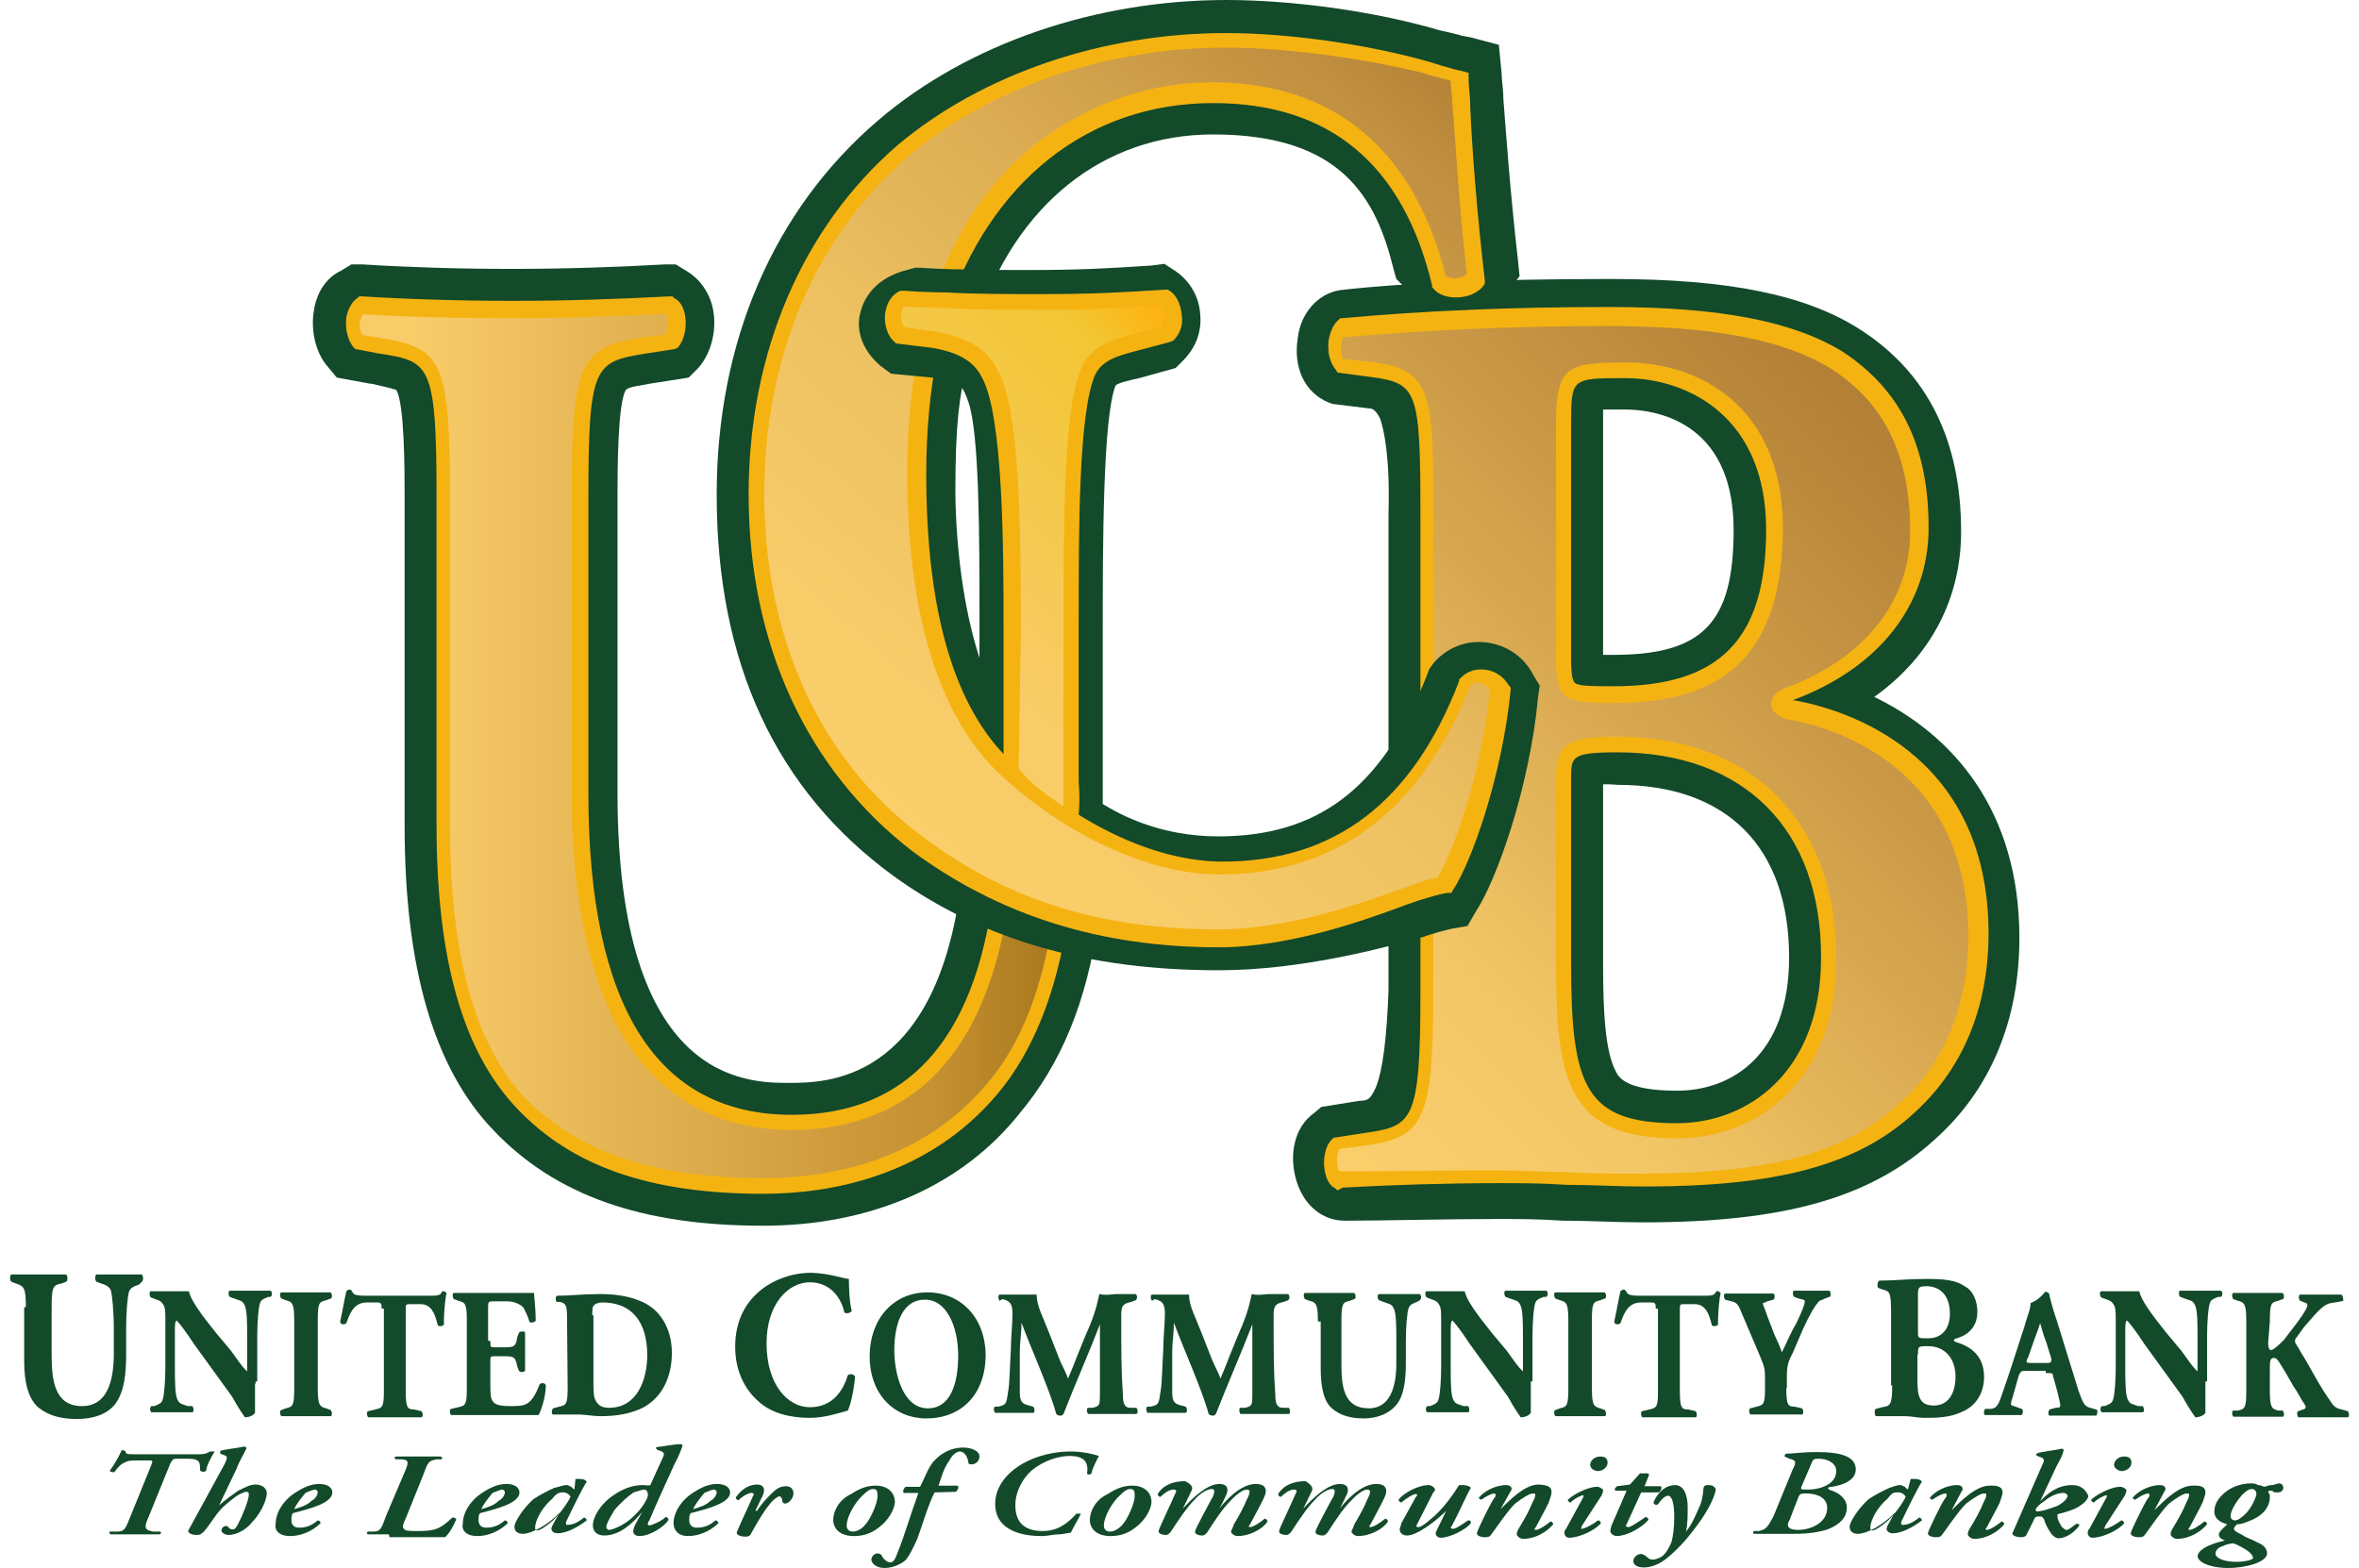
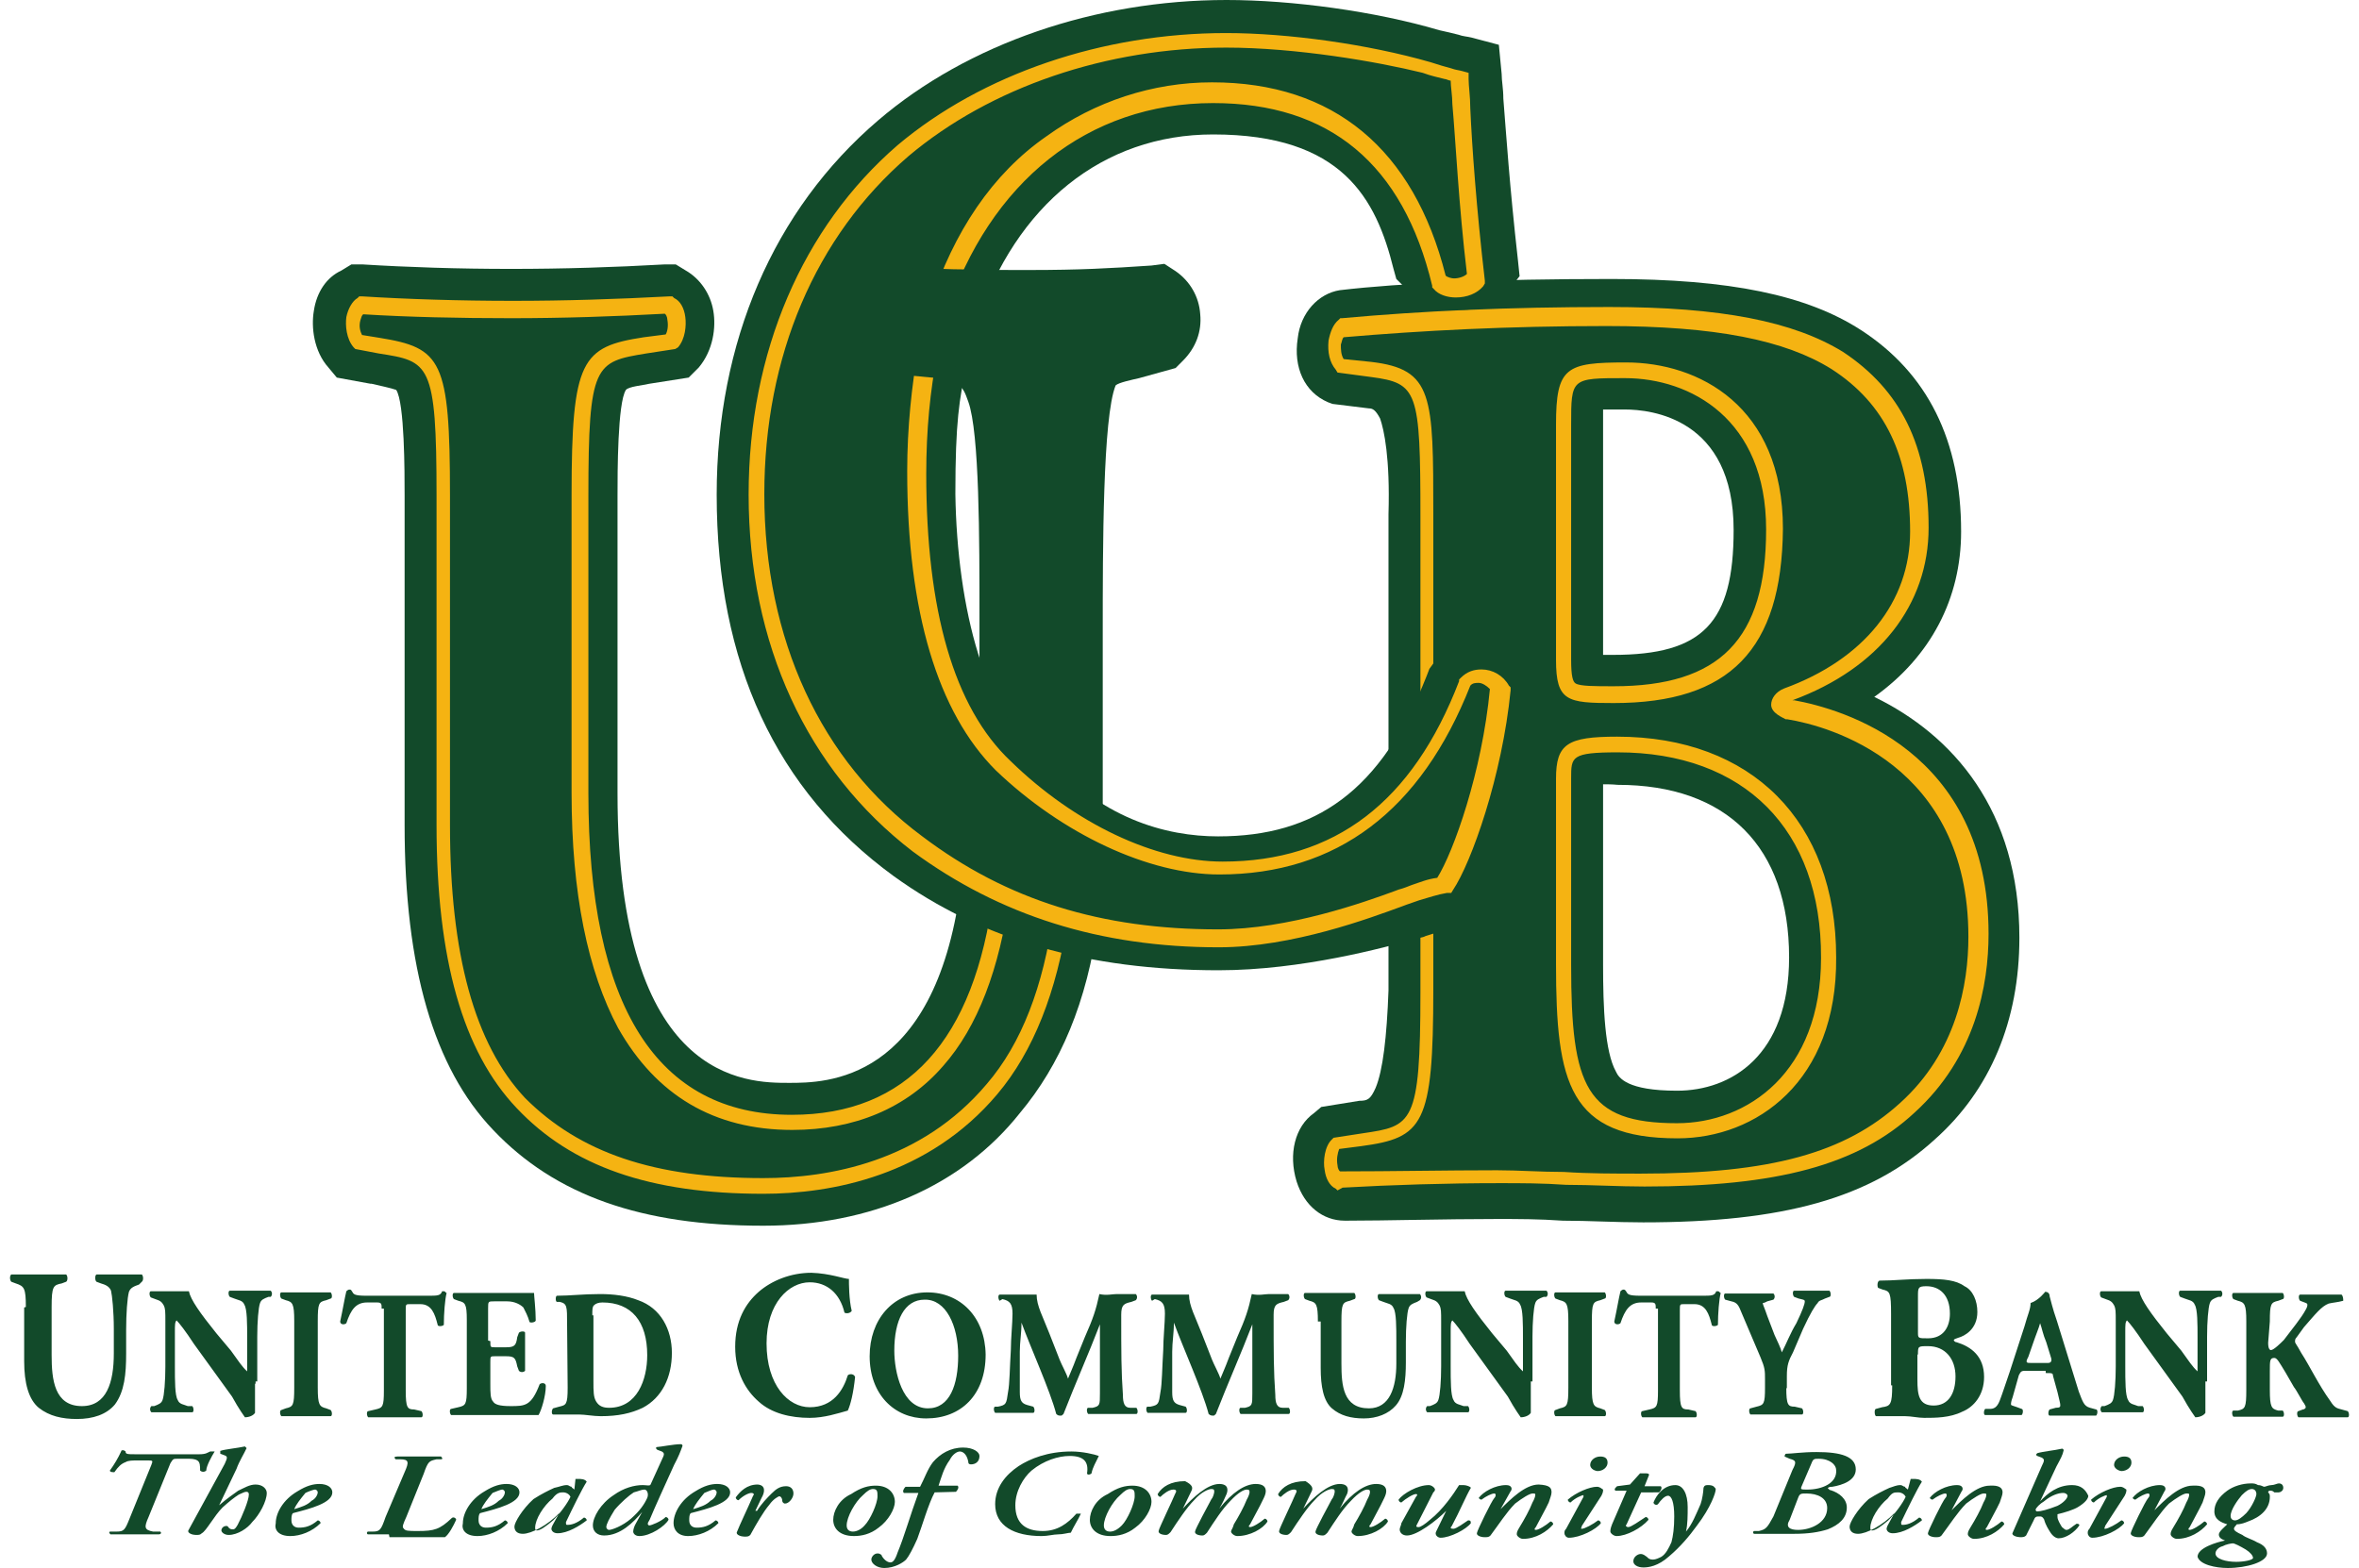
<svg xmlns="http://www.w3.org/2000/svg" height="1662" viewBox="19.8 15.4 417.6 279.9" width="2500">
  <linearGradient id="a" gradientTransform="matrix(1 0 0 -1 0 312)" gradientUnits="userSpaceOnUse" x1="81.225" x2="207.213" y1="163.746" y2="163.746">
    <stop offset=".081" stop-color="#f9cc6a" />
    <stop offset=".829" stop-color="#c49031" />
    <stop offset="1" stop-color="#a7771d" />
  </linearGradient>
  <linearGradient id="b" gradientTransform="matrix(1 0 0 -1 0 312)" gradientUnits="userSpaceOnUse" x1="241.025" x2="359.418" y1="101.161" y2="219.555">
    <stop offset="0" stop-color="#fbcf6c" />
    <stop offset=".25" stop-color="#f3c766" />
    <stop offset=".74" stop-color="#c89644" />
    <stop offset="1" stop-color="#b17e35" />
  </linearGradient>
  <linearGradient id="c" gradientTransform="matrix(1 0 0 -1 0 312)" gradientUnits="userSpaceOnUse" x1="161.274" x2="291.623" y1="128.303" y2="278.13">
    <stop offset="0" stop-color="#fcd06c" />
    <stop offset=".02" stop-color="#fcd06c" />
    <stop offset=".236" stop-color="#f8cc69" />
    <stop offset=".453" stop-color="#edc061" />
    <stop offset=".671" stop-color="#dbac53" />
    <stop offset=".888" stop-color="#c19040" />
    <stop offset="1" stop-color="#b17e34" />
  </linearGradient>
  <linearGradient id="d" gradientTransform="matrix(1 0 0 -1 0 312)" gradientUnits="userSpaceOnUse" x1="169.472" x2="232.813" y1="172.807" y2="236.148">
    <stop offset=".241" stop-color="#f8cc66" />
    <stop offset=".84" stop-color="#f2c633" />
    <stop offset=".978" stop-color="#ffb310" />
  </linearGradient>
  <path d="m154.3 234.2c-21.7 0-37.1-5.4-48.2-17.1-10.6-11.1-15.8-29-15.8-54.4v-58.8c0-4.2 0-16.6-1.5-18.9-.8-.3-3.1-.8-4.4-1.1h-.2l-6-1.1-1.5-1.8c-2.6-2.9-3.1-7.2-2.6-10.1.5-3.4 2.3-6 4.9-7.2l1.8-1.1h2c8 .5 17.1.8 26.5.8s18.6-.3 27.4-.8h2l1.8 1.1c2.6 1.5 4.4 4.2 4.9 7.2.5 2.9 0 7-2.6 10.1l-1.8 1.8-7 1.1c-1.3.3-3.7.5-4.2 1.1-1.5 2.3-1.5 14.8-1.5 18.9v53.1c0 51.7 23.1 51.7 30.6 51.7 6.5 0 25.9 0 30.6-34.7l14 1.8c0 .8-.3 1.5-.3 2.3l10.9 1.5c-2 14.8-6.8 25.9-14 34.5-10.3 13-26.6 20.1-45.8 20.1z" fill="#124a2a" />
-   <path d="m197.1 175.1c-3.4 25.1-15.1 40.9-37.6 40.9-29 0-37.8-26.9-37.8-58.8v-53.4c0-24.6 1.8-25.1 11.7-26.9l4.6-.8c1.5-1.5 1.3-5.4-.5-6.5-9.1.5-18.6.8-28 .8-9.1 0-18.6-.3-26.9-.8-1.5 1.1-1.8 4.9-.5 6.5l3.7.8c9.8 1.5 11.7 2.3 11.7 26.9v58.8c0 23.3 4.4 39.6 13.7 49.4 9.6 10.1 23.3 14.8 43 14.8 14.5 0 30-4.4 40.9-17.4 6.8-8.3 10.6-18.9 12.2-31.1" fill="url(#a)" />
  <path d="m154.3 228.5c-20.2 0-34.2-4.9-44-15.3-9.6-10.1-14.3-26.6-14.3-50.5v-58.8c0-23.8-1.3-24-10.3-25.4l-4.2-.8-.3-.3c-1.3-1.5-1.5-3.9-1.3-5.4.3-1.5 1.1-2.9 2-3.4l.3-.3h.5c8 .5 17.4.8 26.9.8 9.4 0 18.6-.3 28-.8h.5l.3.3c1.1.5 1.8 1.8 2 3.4.2 1.5 0 3.9-1.3 5.4l-.5.3-5.2.8c-9.1 1.5-10.3 1.8-10.3 25.4v53.1c0 38 12.2 57.4 36.3 57.4 20.5 0 32.6-13.2 36-39.6l2.9.3c-1.8 13.2-5.7 23.6-11.9 30.6-6.5 7.5-15.8 11.4-26.9 11.4-14 0-24.3-6.2-31.1-18.2-5.4-10.1-8.3-24-8.3-42v-53.1c0-24.3 1.8-26.5 12.9-28.2l3.9-.5c.3-.5.5-1.5.3-2.6 0-.5-.3-1.1-.5-1.1-9.1.5-18.2.8-27.4.8s-18.4-.2-26.4-.7c-.3.3-.3.5-.5 1.1-.3 1.1 0 2 .3 2.6l3.1.5c11.1 1.8 12.6 3.9 12.6 28.2v58.8c0 23.1 4.4 39.1 13.4 48.7 9.8 9.8 23.1 14.3 42.5 14.3 11.7 0 28.2-2.9 39.9-16.8 6.2-7.2 10.1-17.4 11.9-30.3l2.6.5c-2 13.4-6.2 24-12.6 31.6-12.3 14.6-29.6 17.8-41.8 17.8z" fill="#f5b312" />
  <path d="m304.2 132.3h1.8c16 0 21.5-5.7 21.5-22.3 0-20-14.8-21.5-19.4-21.5h-3.9v2.6zm0 23.1v32.2c0 7.7.3 15.5 2.3 19.1.5 1.1 2 3.4 10.9 3.4 9.6 0 20-6.2 20-23.8 0-19.7-11.1-30.8-30.6-30.8-1-.1-2-.1-2.6-.1zm7.1 78.2c-4.9 0-9.6-.3-14.3-.3-4.2-.3-8-.3-11.7-.3-9.6 0-19.7.3-26.9.3h-.3c-3.9 0-7.2-2.6-8.6-7-1.5-4.9-.3-9.8 3.1-12.2l1.3-1.1 6.8-1.1c1.5 0 2-.3 2.9-2.3 1.3-3.1 2-9.1 2.3-17.4v-85c.3-10.1-.8-15.1-1.5-17.1-.8-1.5-1.3-1.8-2-1.8l-6.5-.8-.8-.3c-4.2-1.8-6.2-6.2-5.4-11.4.5-4.6 3.7-8 7.5-8.6 11.1-1.3 27.4-2 48.5-2 21.2 0 34.9 2.9 44.5 9.1 11.9 7.7 17.9 19.7 17.9 36 0 11.9-5.4 22.3-15.5 29.5 14 6.8 25.9 20.2 25.9 43 0 14.8-5.2 27.2-15.1 36-11.5 10.5-27 14.8-52.1 14.8z" fill="#124a2a" />
-   <path d="m297.3 133.1c0 6 .5 6.2 9.1 6.2 19.7 0 28.5-8.6 28.5-29.5 0-20.5-13.4-28.5-26.5-28.5-10.3 0-11.1.5-11.1 9.8zm0 54.4c0 21 2 29.5 20.2 29.5 14.5 0 27.2-10.3 27.2-31.1 0-23.8-14.5-38-37.8-38-9.1 0-9.6 1.3-9.6 6zm-24.3-79.7c0-22.3-.3-25.1-10.1-26.2l-5.4-.8c-1.5-1.5-1.5-5.4.3-6.5 9.4-1.1 24.6-2 47.4-2 17.6 0 31.6 1.8 40.9 7.7 9.6 6.2 14.5 15.5 14.5 30 0 13.7-9.1 24-23.6 29.5-.8.3-1.3 1.1-1.3 1.3s.5 1.1 1.5 1.3c15.8 2.9 33.7 14.3 33.7 40.4 0 10.6-3.1 22.3-12.6 30.8-9.8 9.1-23.6 12.9-47.4 12.9-9.1 0-17.9-.8-25.9-.8-9.1 0-18.9.3-28.2.8-1.5-1.1-1.8-5.2-.5-6.8l4.6-.8c9.8-1.3 11.7-2 11.7-26.6v-84.4z" fill="url(#b)" />
  <path d="m308.1 82.9c-9.6 0-9.6 0-9.6 8.3v42c0 2.9.3 3.9.8 4.2.8.5 3.4.5 6.8.5 18.9 0 27.2-8.3 27.2-28s-13.5-27-25.2-27zm-2 58c-8.3 0-10.3-.3-10.3-7.7v-42c0-10.3 1.8-11.1 12.5-11.1 12.9 0 28 7.7 28 29.7-.2 21.6-9.5 31.1-30.2 31.1zm.7 8.8c-8.3 0-8.3.8-8.3 4.6v33.4c0 21.7 2.6 28.2 18.9 28.2 12.6 0 25.7-9.1 25.7-29.5.1-23-13.8-36.7-36.3-36.7zm10.7 68.9c-19.4 0-21.7-9.8-21.7-31.1v-33.1c0-6.2 2-7.5 10.9-7.5 24 0 39.1 15.1 39.1 39.4.2 22.2-14.3 32.3-28.3 32.3zm-32.2 5.7c3.9 0 7.7.3 11.9.3 4.4.3 9.1.3 13.7.3 23.3 0 36.5-3.7 46.3-12.6 10.1-9.1 12.2-21.2 12.2-29.7 0-30.8-24.9-37.6-32.3-38.8h-.3c-.5-.3-2.6-1.1-2.6-2.6 0-1.1.8-2.3 2.3-2.9 14.3-5.2 22.5-15.5 22.5-28 0-13.4-4.4-22.8-14-29-8.3-5.2-20.8-7.7-40.2-7.7-17.6 0-32.9.8-46.9 2-.3.3-.3.8-.5 1.3 0 .8 0 1.8.5 2.6l4.9.5c11.1 1.3 11.1 6 11.1 27.4v84.6c0 24.3-1.8 26.5-12.9 28l-3.9.5c-.3.8-.5 1.8-.3 2.9 0 .5.3 1.1.5 1.1 9.2 0 18.8-.2 28-.2zm-28.5 3.6-.3-.3c-1.1-.5-1.8-1.8-2-3.4-.3-1.5 0-4.2 1.3-5.4l.3-.3 5.2-.8c8.8-1.3 10.3-1.5 10.3-25.1v-85c0-22.5-.5-23.8-8.8-24.9l-6-.8-.3-.5c-1.1-1.3-1.5-3.1-1.3-5.2.3-1.5.8-2.9 1.8-3.7l.3-.3h.3c14.3-1.3 29.7-2 47.7-2 20 0 32.9 2.6 41.7 8 10.3 6.8 15.3 16.8 15.3 31.4 0 13.7-8.8 25.1-24.3 30.8h.3c8.3 1.5 34.7 8.8 34.7 41.7 0 9.1-2.3 22-13.2 31.9-10.1 9.4-24.6 13.2-48.2 13.2-4.6 0-9.4-.3-14-.3-4.2-.3-8-.3-11.9-.3-9.4 0-19.1.3-28 .8z" fill="#f5b312" />
  <g fill="#124a2a">
    <path d="m22.7 248.7c0-3.4-.3-3.7-1.8-4.2l-.8-.3c-.3-.3-.3-1.1 0-1.3h9.8c.3.3.3 1.1 0 1.3l-.8.3c-1.5.3-1.8.5-1.8 4.2v8.6c0 4.4.5 9.1 5.4 9.1 4.4 0 5.7-4.2 5.7-9.4v-4.4c0-3.1-.3-6-.5-6.8-.3-.8-1.1-1.1-1.8-1.3l-.8-.3c-.3-.3-.3-1.1 0-1.3h8.1c.3.3.3 1.1 0 1.3l-.5.5c-.8.3-1.5.5-1.8 1.3-.3 1.1-.5 3.9-.5 6.8v4.2c0 3.7-.3 6.8-2 9.1-1.5 1.8-3.9 2.6-6.8 2.6-2.6 0-4.9-.5-6.8-2-1.8-1.5-2.6-4.4-2.6-8.3v-9.6zm40.9 13.7v5.2c-.3.5-1.1.8-1.8.8 0 0-1.1-1.5-2.3-3.7l-6.8-9.4c-1.5-2.3-2.6-3.7-3.1-4.2-.3.3-.3.8-.3 2v6.2c0 2.6 0 5.2.5 6 .3.8 1.1.8 1.8 1.1h.8c.3.3.3 1.1 0 1.1h-7.3c-.3-.3-.3-.8 0-1.1h.5c.8-.3 1.3-.5 1.5-1.1.3-.8.5-3.4.5-6v-8c0-1.8 0-2.3-.3-2.9-.3-.5-.5-.8-1.5-1.1l-.8-.3c-.3-.3-.3-1.1 0-1.1h6.8c.3 1.5 2 3.9 4.9 7.5l2.6 3.1c1.3 1.8 2 2.9 2.9 3.7v-5.9c0-2.6 0-5.2-.5-6-.3-.8-1.1-.8-1.8-1.1l-.8-.3c-.3-.3-.3-1.1 0-1.1h7.3c.3.3.3.8 0 1.1h-.4c-.8.3-1.3.5-1.5 1.1-.3.8-.5 3.4-.5 6v8h-.3v.4zm11.2.7c0 3.1.3 3.4 1.5 3.7l.8.3c.3.3.3 1.1 0 1.1h-8.8c-.3-.3-.3-1.1 0-1.1l.8-.3c1.3-.3 1.5-.5 1.5-3.7v-11.9c0-3.1-.3-3.4-1.5-3.7l-.8-.3c-.3-.3-.3-1.1 0-1.1h8.8c.3.3.3 1.1 0 1.1l-.8.3c-1.3.3-1.5.5-1.5 3.7zm11.4-14.1c0-.8 0-1.1-.8-1.1h-1.8c-2 0-2.9 1.3-3.7 3.7-.3.3-1.1.3-1.1-.3.5-2.3.8-4.2 1.1-5.4 0 0 .3-.3.5-.3.3 0 .3 0 .5.3.3.5.3.8 2.6.8h10.9c1.8 0 2.3 0 2.6-.8h.3c.3 0 .3.3.5.3-.3 1.1-.5 3.7-.5 5.7-.3.3-1.1.3-1.1 0-.5-2-1.1-3.7-3.1-3.7h-1.8c-.8 0-.8 0-.8 1.1v14.3c0 3.1.3 3.4 1.5 3.4l1.3.3c.3.3.3 1.1 0 1.1h-9.5c-.3-.3-.3-1.1 0-1.1l1.3-.3c1.3-.3 1.5-.5 1.5-3.4v-14.6zm19.4 5.8c0 1.1 0 1.1.8 1.1h2c1.5 0 1.8-.3 2-1.8l.3-.8c.3-.3 1.1-.3 1.1 0v6.8c-.3.3-.8.3-1.1 0l-.3-.8c-.3-1.5-.5-1.8-2-1.8h-2c-.8 0-.8 0-.8 1.1v3.9c0 1.5 0 2.6.5 3.1.3.5 1.1.8 3.1.8 2.6 0 3.7 0 5.2-3.9.3-.3 1.1-.3 1.1.3 0 1.8-.8 4.4-1.3 5.2h-15.6c-.3-.3-.3-1.1 0-1.1l1.3-.3c1.3-.3 1.5-.5 1.5-3.4v-12.2c0-2.9-.3-3.1-1.5-3.4l-.8-.3c-.3-.3-.3-1.1 0-1.1h14.3c0 .5.3 2.9.3 4.9 0 .3-.8.5-1.1.3-.3-1.1-.8-2-1.1-2.6-.5-.5-1.5-1.1-2.9-1.1h-2.3c-1.1 0-1.1 0-1.1 1.3v5.7zm13.8 8.3c0 3.1-.3 3.1-1.5 3.4l-1.1.3c-.3.3-.3 1.1 0 1.1h4.6c1.1 0 2.6.3 3.9.3 3.1 0 5.4-.5 7.5-1.5 3.4-1.8 5.2-5.4 5.2-9.8 0-4.2-2-8-6-9.4-2-.8-4.4-1.1-6.8-1.1-3.1 0-5.4.3-7.7.3-.3 0-.3 1.1 0 1.1h.5c1.3.3 1.3.8 1.3 3.9zm4.4-12.9c0-1.1 0-1.5.3-1.8s.8-.5 1.5-.5c5.2 0 8 3.4 8 9.4 0 4.4-1.8 9.4-6.8 9.4-1.1 0-1.8-.3-2.3-1.1s-.5-1.8-.5-3.7v-11.7zm45.8-6.5c0 .8 0 3.7.5 5.7-.3.5-1.1.5-1.3.3-.8-3.4-3.1-5.4-6.2-5.4-3.7 0-7.7 3.7-7.7 10.9 0 7.5 3.9 11.4 7.7 11.4 4.2 0 6-3.1 6.8-5.7.3-.3 1.1-.3 1.3.3-.3 2.9-.8 4.9-1.3 6-1.8.5-4.2 1.3-6.8 1.3-3.4 0-6.8-.8-9.1-2.9-2.3-2-4.2-5.2-4.2-9.8s1.8-7.7 4.2-9.8c2.3-2 5.7-3.4 9.4-3.4 3.3.1 5.9 1.1 6.7 1.1zm14 2.4c-6.2 0-10.3 4.9-10.3 11.4 0 6.8 4.4 11.1 10.1 11.1 6.2 0 10.6-4.2 10.6-11.4-.1-6.7-4.5-11.1-10.4-11.1zm5.5 11.3c0 5.2-1.5 9.4-5.4 9.4-4.6 0-6-6.5-6-10.3 0-5.4 1.8-9.1 5.4-9.1 3.8-.1 6 4.6 6 10zm7.4-9.8c-.3-.3-.3-1.1 0-1.1h6.6c0 2 1.1 3.9 2.3 7l1.8 4.6c.3.8 1.3 2.6 1.5 3.4.3-.8.8-1.8 1.5-3.7l1.5-3.7c1.5-3.4 2-4.9 2.6-7.7 1.3.3 2.3 0 3.1 0h3.4c.3.3.3.8 0 1.1l-.8.3c-1.3.3-1.8.5-1.8 2.3 0 6.8 0 10.1.3 14.3 0 1.5.3 2.3 1.3 2.3h1.1c.3.3.3 1.1 0 1.1h-8.6c-.3-.3-.3-1.1 0-1.1h.8c1.3-.3 1.3-.5 1.3-2.6v-8.6-3.7c-2 5.2-4.4 10.6-6.5 16-.3.3-.3.3-.5.3-.3 0-.5 0-.8-.3-1.1-4.2-4.6-11.9-6.2-16.3 0 2-.3 3.4-.3 5.2v7.2c0 1.5.3 2 1.3 2.3l1.1.3c.3.3.3 1.1 0 1.1h-6.8c-.3-.3-.3-1.1 0-1.1h.5c1.5-.3 1.5-.5 1.8-2.6.3-1.5.3-4.4.5-7.5 0-2 .3-4.9.3-6.5 0-1.8-.5-2.3-1.8-2.6zm27.2 0c-.3-.3-.3-1.1 0-1.1h6.6c0 2 1.1 3.9 2.3 7l1.8 4.6c.3.8 1.3 2.6 1.5 3.4.3-.8.8-1.8 1.5-3.7l1.5-3.7c1.5-3.4 2-4.9 2.6-7.7 1.3.3 2.3 0 3.1 0h3.4c.3.3.3.8 0 1.1l-.8.3c-1.3.3-1.8.5-1.8 2.3 0 6.8 0 10.1.3 14.3 0 1.5.3 2.3 1.3 2.3h1.1c.3.3.3 1.1 0 1.1h-8.6c-.3-.3-.3-1.1 0-1.1h.8c1.3-.3 1.3-.5 1.3-2.6v-8.6-3.7c-2 5.2-4.4 10.6-6.5 16-.3.3-.3.3-.5.3s-.5 0-.8-.3c-1.1-4.2-4.6-11.9-6.2-16.3 0 2-.3 3.4-.3 5.2v7.2c0 1.5.3 2 1.3 2.3l1.1.3c.3.3.3 1.1 0 1.1h-6.8c-.3-.3-.3-1.1 0-1.1h.5c1.5-.3 1.5-.5 1.8-2.6.3-1.5.3-4.4.5-7.5 0-2 .3-4.9.3-6.5 0-1.8-.5-2.3-1.8-2.6zm29.6 3.7c0-3.1-.3-3.4-1.5-3.7l-.8-.3c-.3-.3-.3-1.1 0-1.1h8.8c.3.3.3 1.1 0 1.1l-.8.3c-1.3.3-1.5.5-1.5 3.7v7.5c0 3.9.3 8 4.9 8 3.7 0 4.9-3.7 4.9-8v-3.9c0-2.6 0-5.2-.5-6-.3-.8-1.1-.8-1.8-1.1l-.8-.3c-.3-.3-.3-1.1 0-1.1h7.3c.3.3.3.8 0 1.1l-.5.3c-.8.3-1.3.5-1.5 1.1-.3.8-.5 3.4-.5 6v3.7c0 3.1-.3 6-1.8 7.7-1.3 1.5-3.4 2.3-5.7 2.3s-4.2-.5-5.7-1.8-2-3.9-2-7.2v-8.3zm38 11.1v5.2c-.3.5-1.1.8-1.8.8 0 0-1.1-1.5-2.3-3.7l-6.8-9.4c-1.5-2.3-2.6-3.7-3.1-4.2-.3.3-.3.8-.3 2v6.2c0 2.6 0 5.2.5 6 .3.8 1.1.8 1.8 1.1h.8c.3.3.3 1.1 0 1.1h-7.3c-.3-.3-.3-.8 0-1.1h.5c.8-.3 1.3-.5 1.5-1.1.3-.8.5-3.4.5-6v-8c0-1.8 0-2.3-.3-2.9-.3-.5-.5-.8-1.5-1.1l-.8-.3c-.3-.3-.3-1.1 0-1.1h6.8c.3 1.5 2 3.9 4.9 7.5l2.6 3.1c1.3 1.8 2 2.9 2.9 3.7v-5.9c0-2.6 0-5.2-.5-6-.3-.8-1.1-.8-1.8-1.1l-.8-.3c-.3-.3-.3-1.1 0-1.1h7.3c.3.3.3.8 0 1.1h-.5c-.8.3-1.3.5-1.5 1.1-.3.8-.5 3.4-.5 6v8h-.3zm10.9.7c0 3.1.3 3.4 1.5 3.7l.8.3c.3.3.3 1.1 0 1.1h-8.8c-.3-.3-.3-1.1 0-1.1l.8-.3c1.3-.3 1.5-.5 1.5-3.7v-11.9c0-3.1-.3-3.4-1.5-3.7l-.8-.3c-.3-.3-.3-1.1 0-1.1h8.8c.3.3.3 1.1 0 1.1l-.8.3c-1.3.3-1.5.5-1.5 3.7zm11.4-14.1c0-.8 0-1.1-.8-1.1h-1.8c-2 0-2.9 1.3-3.7 3.7-.3.3-1.1.3-1.1-.3.5-2.3.8-4.2 1.1-5.4 0 0 .3-.3.5-.3s.3 0 .5.3c.3.5.3.8 2.6.8h10.9c1.8 0 2.3 0 2.6-.8h.3c.3 0 .3.3.5.3-.3 1.1-.5 3.7-.5 5.7-.3.3-1.1.3-1.1 0-.5-2-1.1-3.7-3.1-3.7h-1.8c-.8 0-.8 0-.8 1.1v14.3c0 3.1.3 3.4 1.5 3.4l1.3.3c.3.3.3 1.1 0 1.1h-9.5c-.3-.3-.3-1.1 0-1.1l1.3-.3c1.3-.3 1.5-.5 1.5-3.4v-14.6zm23.3 14.1c0 3.1.3 3.4 1.5 3.4l1.3.3c.3.3.3 1.1 0 1.1h-9.2c-.3-.3-.3-1.1 0-1.1l1.1-.3c1.3-.3 1.5-.5 1.5-3.4v-1.5c0-1.5 0-2-.8-3.9l-3.4-8c-.5-1.3-.8-1.8-1.8-2l-1.1-.3c-.3-.3-.3-1.1 0-1.1h8.6c.3.3.3.8 0 1.1l-1.1.3c-.5.3-.8.3-.8.3 0 .3.3.8.8 2.3l1.3 3.4c.5 1.1 1.1 2.3 1.3 3.1.8-1.5 1.5-3.4 2.6-5.2 1.1-2.3 1.5-3.4 1.5-3.9 0-.3-.3-.3-1.1-.5l-.8-.3c-.3-.3-.3-1.1 0-1.1h6.3c.3.3.3 1.1 0 1.1l-.8.3c-.5.3-1.1.3-1.3.8-.5.5-1.3 1.8-2.6 4.6l-1.8 4.2c-.8 1.5-1.1 2.3-1.1 4.2v2.3zm23.5-5.9c0-1.5 0-1.5 1.8-1.5 3.1 0 4.9 2.3 4.9 5.4s-1.3 5.2-3.9 5.2-2.9-1.8-2.9-4.6v-4.5zm-4.6 5.5c0 3.4-.3 3.7-1.8 3.9l-1.1.3c-.3 0-.3 1.1 0 1.3h5.2c1.1 0 2.3.3 3.4.3 2 0 4.6 0 6.8-1.1 2-.8 3.9-2.9 3.9-6.2 0-3.7-2.3-5.4-4.9-6.2-.3 0-.5-.3-.5-.3 0-.3.3-.3.8-.5 1.1-.3 3.4-1.5 3.4-4.6 0-2-.8-3.9-2.3-4.6-1.5-1.1-3.7-1.3-6.8-1.3-3.4 0-5.7.3-8.3.3-.5 0-.5 1.1-.3 1.3l.8.3c1.3.3 1.5.5 1.5 4.4v12.7zm4.6-15.9c0-1.5 0-1.8 1.5-1.8 2.3 0 4.2 1.5 4.2 4.9 0 2.3-1.1 4.4-3.9 4.4-1.8 0-1.8 0-1.8-1.1zm22.8 13.7c1.1 0 1.3 0 1.3.5l.8 2.9c.3 1.3.5 2 .5 2.3s0 .5-.8.5l-1.1.3c-.3.3-.3 1.1 0 1.1h8.3c.3-.3.3-1.1 0-1.1l-1.1-.3c-1.1-.3-1.3-1.1-2-2.9l-3.9-12.6c-.8-2.3-1.1-3.7-1.3-4.4 0-.5-.3-.8-.8-.8 0 0-1.1 1.5-2.6 2 0 1.1-.5 2-1.1 4.2l-2.6 8c-.8 2.3-1.3 3.9-1.8 5.2s-1.1 1.5-1.8 1.5h-.8c-.3.3-.3 1.1 0 1.1h6.5c.3-.3.3-1.1 0-1.1l-.8-.3c-.8-.3-1.1-.3-1.1-.5s0-.5.3-1.3l1.1-3.9c.3-.5.3-.8 1.1-.8h3.7zm-2.6-1.8c-.8 0-1.1 0-.5-1.1l.8-2.3c.5-1.5 1.1-2.9 1.3-3.7.3.8.5 2 1.1 3.4l.8 2.6c.3.8 0 1.1-.5 1.1zm31.1 3.7v5.2c-.3.5-1.1.8-1.8.8 0 0-1.1-1.5-2.3-3.7l-6.8-9.4c-1.5-2.3-2.6-3.7-3.1-4.2-.3.3-.3.8-.3 2v6.2c0 2.6 0 5.2.5 6 .3.8 1.1.8 1.8 1.1h.8c.3.3.3 1.1 0 1.1h-7.3c-.3-.3-.3-.8 0-1.1h.5c.8-.3 1.3-.5 1.5-1.1.3-.8.5-3.4.5-6v-8c0-1.8 0-2.3-.3-2.9-.3-.5-.5-.8-1.5-1.1l-.8-.3c-.3-.3-.3-1.1 0-1.1h6.8c.3 1.5 2 3.9 4.9 7.5l2.6 3.1c1.3 1.8 2 2.9 2.9 3.7v-5.9c0-2.6 0-5.2-.5-6-.3-.8-1.1-.8-1.8-1.1l-.8-.3c-.3-.3-.3-1.1 0-1.1h7.3c.3.3.3.8 0 1.1h-.5c-.8.3-1.3.5-1.5 1.1-.3.8-.5 3.4-.5 6v8h-.3zm11.2-7.3c0 1.1.3 1.3.5 1.3.5 0 1.8-1.3 2.3-1.8 1.5-2 3.1-3.9 3.9-5.4.3-.5.3-.8.3-.8 0-.3 0-.3-.5-.5l-.8-.3c-.3-.3-.3-1.1 0-1.1h7.4c.3.3.3.8.3 1.1-1.1.3-1.8.3-2.6.5-1.3.5-2.3 1.8-4.4 4.2l-1.3 1.8c-.3.3-.3.5-.3.8s.3.5 1.1 2c1.5 2.3 3.1 5.7 5.2 8.6.8 1.3 1.3 1.3 2 1.5l1.1.3c.3.3.3 1.1 0 1.1h-8.8c-.3-.3-.3-1.1 0-1.1l.8-.3c.3 0 .5-.3.5-.3 0-.3 0-.3-.3-.8-.3-.3-1.3-2.3-1.8-2.9l-1.5-2.6c-1.1-1.8-1.5-2.6-2-2.6-.8 0-.8.5-.8 2.3v3.4c0 3.1.3 3.4 1.5 3.7h.8c.3.3.3 1.1 0 1.1h-8.8c-.3-.3-.3-1.1 0-1.1h.8c1.3-.3 1.5-.5 1.5-3.7v-12.2c0-3.1-.3-3.4-1.5-3.7l-.8-.3c-.3-.3-.3-1.1 0-1.1h8.8c.3.3.3 1.1 0 1.1l-.8.3c-1.3.3-1.5.5-1.5 3.7zm-369.3 19.9c1.3 0 1.5-.3 2-.5h.8c-.5.8-1.5 2.6-1.5 3.4-.3.3-.8.3-1.1 0 0-.8 0-1.5-.5-1.8s-1.1-.3-2-.3h-1.5c-.8 0-.8 0-1.3.8l-3.9 9.6c-.8 1.8-.8 2.3.8 2.6h1.3c.3.3 0 .5-.3.5h-8.6c-.3-.3-.3-.5 0-.5h1.1c1.3 0 1.5-.3 2.3-2.3l3.9-9.6c.3-.8.3-.8-.8-.8h-1.5c-1.1 0-1.8 0-2.3.3-.8.3-1.3.8-2 1.8-.3 0-.8 0-.8-.3.8-1.1 1.5-2.3 2-3.4 0-.3.5-.3.8 0 0 .5.3.5 2 .5zm4.6 1.7c.5-1.1.5-1.3 0-1.5l-.8-.3v-.5c.8-.3 3.1-.5 4.4-.8l.3.3c-.5 1.1-1.3 2.3-1.8 3.7l-3.1 6.5c1.5-1.3 2.6-2 3.4-2.6 1.1-.5 2-1.1 3.1-1.1 1.3 0 2 .8 2 1.5 0 1.5-1.3 3.9-2.6 5.2-.8 1.1-2.6 2.3-4.2 2.3-.8 0-1.3-.5-1.3-.8 0-.5.5-.8.8-.8s.3 0 .5.3c.3.3.5.3.8.3s.5-.3.8-.8c.8-1.5 2-4.4 2-5.4 0-.5-.3-.5-.5-.5-.3 0-.8.3-1.3.5-.8.5-1.8 1.3-2.9 2.3-1.5 1.5-2.9 4.2-3.7 4.6-.3.3-.5.3-1.1.3-.5 0-1.5-.3-1.3-.8zm11.7 12.9c1.8 0 3.9-.8 5.4-2.3 0-.3-.3-.5-.5-.5-1.3 1.1-2.3 1.3-3.4 1.3-.8 0-1.3-.5-1.3-1.3 0-.5 0-1.1.3-1.3 3.1-.8 7-1.8 7-3.7 0-.8-.8-1.5-2.3-1.5-1.1 0-2.3.3-3.9 1.3-2.6 1.5-3.9 3.9-3.9 5.7-.3 1.2.5 2.3 2.6 2.3zm4.4-8.3c.3 0 .5.3.5.5 0 .3-.3 1.1-1.1 1.5-.8.8-1.8 1.1-3.1 1.5.3-.8 1.1-1.8 2-2.9.6-.3 1.5-.6 1.7-.6zm13.2 8h-3.7c-.3 0-.3-.5 0-.5h.8c1.3 0 1.5-.3 2.3-2.6l3.4-8c.8-1.8.8-2.3-.8-2.3h-.8c-.3-.3-.3-.5.3-.5h7.8c.3.3.3.5 0 .5h-.8c-1.3.3-1.5.3-2.3 2.6l-3.1 7.7c-.5 1.1-.8 1.8-.5 2 .3.5.8.5 2.6.5 2.9 0 3.9-.3 6-2.3.3-.3.8 0 .8.3-.5 1.1-1.3 2.6-2 3.1h-9.9zm15.8.3c1.8 0 3.9-.8 5.4-2.3 0-.3-.3-.5-.5-.5-1.3 1.1-2.3 1.3-3.4 1.3-.8 0-1.3-.5-1.3-1.3 0-.5 0-1.1.3-1.3 3.1-.8 7-1.8 7-3.7 0-.8-.8-1.5-2.3-1.5-1.1 0-2.3.3-3.9 1.3-2.6 1.5-3.9 3.9-3.9 5.7-.3 1.2.5 2.3 2.6 2.3zm4.4-8.3c.3 0 .5.3.5.5 0 .3-.3 1.1-1.1 1.5-.8.8-1.8 1.1-3.1 1.5.3-.8 1.1-1.8 2-2.9.7-.3 1.5-.6 1.7-.6zm12.9 0c-.3-.3-.5-.3-.5-.5-.3 0-.5-.3-.8-.3-.8 0-1.3.3-2.3.5-1.1.5-2.3 1.1-3.7 2-2 1.8-3.4 4.2-3.4 4.9 0 .8.5 1.3 1.5 1.3 1.5 0 4.4-1.5 6.5-3.7l-1.1 2c-.3.5-.3.8-.3.8 0 .3.3.8 1.1.8 1.8 0 3.9-1.3 5.2-2.3 0-.3-.3-.5-.5-.5-1.3 1.1-2.3 1.3-2.9 1.3-.3 0-.3 0-.3-.5 1.1-2.3 2.9-6 3.7-7.2-.3-.5-1.1-.5-1.5-.5h-.5zm-2 .5c.5 0 1.1.3 1.3.8-.5 1.1-1.8 2.9-3.1 4.2-1.3 1.1-2.3 1.8-2.9 1.8-.3 0-.3-.3-.3-.5 0-1.5 1.5-3.9 3.1-5.2.8-1.1 1.4-1.1 1.9-1.1zm14.2-1.3c-1.5 0-3.4.5-5.2 1.8-2.3 1.5-3.7 3.9-3.7 5.4 0 1.1.8 1.8 2 1.8 2.9 0 5.2-2.3 6.8-4.2l-1.1 2c-.3.5-.5 1.1-.5 1.5 0 .3.3.8 1.1.8 2 0 4.6-1.8 5.2-2.9 0-.3-.3-.5-.5-.5-.8.8-2.6 1.5-2.9 1.5s-.3-.3-.3-.3c0-.3.3-.5.5-1.1.3-.8 3.1-7 4.2-9.4.8-1.5 1.1-2.3 1.5-3.4 0 0 0-.3-.3-.3-1.3 0-3.7.5-4.2.5-.3 0-.3.3 0 .5l.8.3c.5.3.5.5 0 1.5l-2 4.4c-.1.3-.8.1-1.4.1zm.3.8c.5 0 .8.8.5 1.5-.5 1.1-1.3 2.3-2.9 3.7-1.5 1.3-3.4 2-3.9 2-.3 0-.5-.3-.5-.5 0-.5.5-1.5 1.5-3.1 1.1-1.3 2.6-2.6 3.4-3.1.8-.2 1.4-.5 1.9-.5zm7.8 8.3c1.8 0 3.9-.8 5.4-2.3 0-.3-.3-.5-.5-.5-1.3 1.1-2.3 1.3-3.4 1.3-.8 0-1.3-.5-1.3-1.3 0-.5 0-1.1.3-1.3 3.1-.8 7-1.8 7-3.7 0-.8-.8-1.5-2.3-1.5-1.1 0-2.3.3-3.9 1.3-2.6 1.5-3.9 3.9-3.9 5.7 0 1.2.8 2.3 2.6 2.3zm4.6-8.3c.3 0 .5.3.5.5 0 .3-.3 1.1-1.1 1.5-.8.8-1.8 1.1-3.1 1.5.3-.8 1.1-1.8 2-2.9.7-.3 1.4-.6 1.7-.6zm8.5 1.5-1.1 2.3h.3c.8-1.3 1.8-2.3 2.6-3.1s1.5-1.3 2.6-1.3c.8 0 1.3.5 1.3 1.3s-.8 1.8-1.5 1.8c-.3 0-.5-.3-.5-.5 0-.5-.3-.8-.5-.8s-1.1.5-1.8 1.5c-1.1 1.3-2.3 3.4-3.4 5.4-.3.3-.5.3-1.1.3-.5 0-1.5-.3-1.3-.8.5-1.3 2-4.4 2.9-6.5.3-.3 0-.5-.3-.5-.5 0-1.5.5-2.3 1.3-.3 0-.5-.3-.5-.5.8-1.1 2-2.3 3.9-2.3 1.5.1 1.3 1.4.7 2.4zm12.8 3.9c0 1.5 1.1 2.9 3.7 2.9 1.3 0 2.9-.3 4.4-1.5 1.8-1.3 2.9-3.4 2.9-4.6 0-1.5-1.1-2.9-3.4-2.9-1.3 0-2.6.3-4.4 1.5-2.2 1-3.2 3.1-3.2 4.6zm3.5 2.1c-.8 0-1.1-.5-1.1-1.1 0-1.5 1.5-4.2 2.9-5.4.8-.8 1.3-1.1 1.8-1.1.8 0 .8.5.8 1.3 0 1.3-1.3 4.2-2.3 5.2-.7.8-1.5 1.1-2.1 1.1z" />
    <path d="m184.9 281.8c-1.1 2-2.3 6.2-3.1 8.3-.8 1.8-1.5 3.1-2 3.7-.5.5-2 1.5-3.9 1.5-1.3 0-2.3-.8-2.3-1.5 0-.5.5-1.1 1.1-1.1.5 0 .8.3.8.5.5.8 1.1 1.1 1.5 1.1s.8-.3 1.3-1.8c1.1-2.6 2.3-6.8 3.7-10.6h-2.6c-.3-.3 0-.8.3-1.1h2.6c.8-1.5 1.3-3.1 2.3-4.4 1.3-1.5 3.1-2.6 5.4-2.6 1.8 0 2.9.8 2.9 1.5 0 1.1-.8 1.5-1.5 1.5-.5 0-.5-.3-.5-.5-.3-1.5-1.1-1.8-1.5-1.8-.5 0-1.3.5-1.8 1.5-1.1 1.5-1.5 3.1-2 4.6h3.4c.3.3 0 .8-.3 1.1zm29.3-6.5c-.5 1.1-1.1 2-1.3 3.1-.3.3-.8.3-.8 0 .3-2-.5-3.1-3.1-3.1-2 0-4.6.8-6.8 2.6-1.5 1.3-2.9 3.7-2.9 6.2 0 3.4 2 4.6 4.9 4.6 2.6 0 4.4-1.3 6-3.1h.8c-.5 1.1-1.3 2.3-1.8 3.4-.5 0-1.3.3-2.3.3-.8 0-1.8.3-2.9.3-4.9 0-8.3-1.8-8.3-5.7 0-2.9 1.8-5.2 4.2-6.8 2-1.3 5.2-2.6 9.4-2.6 2 0 4.1.5 4.9.8zm-1.6 11.4c0 1.5 1.1 2.9 3.7 2.9 1.3 0 2.9-.3 4.4-1.5 1.8-1.3 2.9-3.4 2.9-4.6 0-1.5-1.1-2.9-3.4-2.9-1.3 0-2.6.3-4.4 1.5-2.2 1-3.2 3.1-3.2 4.6zm3.6 2.1c-.8 0-1.1-.5-1.1-1.1 0-1.5 1.5-4.2 2.9-5.4.8-.8 1.3-1.1 1.8-1.1.8 0 .8.5.8 1.3 0 1.3-1.3 4.2-2.3 5.2-.8.8-1.5 1.1-2.1 1.1zm14.5-7.2-1.5 3.1c1.8-2 4.4-4.4 6.5-4.4 1.8 0 1.5 1.3 1.3 1.8s-.8 1.8-1.3 2.6c2.3-2.9 4.6-4.4 6.5-4.4 1.3 0 1.8.5 1.8 1.3 0 .5-.3 1.1-.5 1.5-.5 1.1-1.8 3.4-2.3 4.4-.3.3-.3.5 0 .5.5 0 1.8-.8 2.6-1.5.3 0 .5.3.5.5-.8 1.3-3.1 2.6-5.4 2.6-.5 0-1.1-.5-1.1-.8s.3-.5.5-1.3c.8-1.3 1.8-3.1 2.3-4.4.3-.5.5-1.1.5-1.3 0-.3 0-.5-.5-.5s-1.5.5-2.9 2c-1.5 1.5-2.9 3.7-4.2 5.7-.3.3-.5.5-.8.5-.8 0-1.5-.3-1.3-.8 0-.3 2.3-4.6 2.9-5.7.3-.3.5-1.1.5-1.3 0-.3 0-.5-.5-.5s-1.8.5-3.1 2c-1.3 1.3-2.9 3.7-4.2 5.7-.3.3-.5.5-.8.5-.8 0-1.5-.3-1.3-.8 0-.3 2.6-5.7 2.9-6.5.3-.5.3-.8-.3-.8-.8 0-1.8.8-2.3 1.3-.3 0-.5-.3-.5-.5.8-1.3 2.3-2.3 4.9-2.3 1.4.7 1.4 1.2 1.1 1.8zm21.5 0-1.5 3.1c1.8-2 4.4-4.4 6.5-4.4 1.8 0 1.5 1.3 1.3 1.8-.3.5-.8 1.8-1.3 2.6 2.3-2.9 4.6-4.4 6.5-4.4 1.3 0 1.8.5 1.8 1.3 0 .5-.3 1.1-.5 1.5-.5 1.1-1.8 3.4-2.3 4.4-.3.3-.3.5 0 .5.5 0 1.8-.8 2.6-1.5.3 0 .5.3.5.5-.8 1.3-3.1 2.6-5.4 2.6-.5 0-1.1-.5-1.1-.8s.3-.5.5-1.3c.8-1.3 1.8-3.1 2.3-4.4.3-.5.5-1.1.5-1.3 0-.3 0-.5-.5-.5s-1.5.5-2.9 2c-1.5 1.5-2.9 3.7-4.2 5.7-.3.3-.5.5-.8.5-.8 0-1.5-.3-1.3-.8 0-.3 2.3-4.6 2.9-5.7.3-.3.5-1.1.5-1.3 0-.3 0-.5-.5-.5s-1.8.5-3.1 2c-1.3 1.3-2.9 3.7-4.2 5.7-.3.3-.5.5-.8.5-.8 0-1.5-.3-1.3-.8 0-.3 2.6-5.7 2.9-6.5.3-.5.3-.8-.3-.8-.8 0-1.8.8-2.3 1.3-.3 0-.5-.3-.5-.5.8-1.3 2.3-2.3 4.9-2.3 1.1.7 1.4 1.2 1.1 1.8zm18.6 1c.3-.3.3-.5 0-.5-.5 0-1.8.8-2.6 1.5-.3 0-.5-.3-.5-.5.8-1.1 3.4-2.6 5.4-2.6.5 0 1.1.5 1.1.8 0 0 0 .3-.3.5l-2.9 5.7c-.3.5 0 .5.3.5s1.1-.5 2-1.3c2.3-1.8 4.2-4.6 5.2-6.2h.8c.5 0 1.3.3 1.3.5-.8 1.3-2 4.2-3.4 6.8-.3.3-.3.5.3.5.5 0 2-1.1 2.6-1.5.3 0 .5 0 .5.5-.8 1.1-3.7 2.6-5.4 2.6-.5 0-1.1-.5-.8-1.1l1.8-3.7c-1.8 1.8-5.2 4.4-7 4.4-.8 0-1.3-.5-1.3-1.1 0-.3.3-.8.3-1.1zm24.2-.8c0 .5-.3 1.1-.5 1.8-.5 1.1-1.8 3.4-2.3 4.4-.3.3-.3.5 0 .5.5 0 1.8-.8 2.6-1.5.3 0 .5.3.5.5-1.1 1.3-3.1 2.6-5.4 2.6-.5 0-1.1-.5-1.1-.8s0-.5.5-1.3c.8-1.3 1.8-3.1 2.3-4.4.3-.5.5-1.1.5-1.3 0-.3 0-.3-.5-.3s-1.8.8-3.1 1.8c-1.5 1.5-2.9 3.7-4.4 5.7-.3.3-.5.3-1.1.3s-1.5-.3-1.3-.8c0-.3 2.6-5.7 3.1-6.2.3-.3.3-.8 0-.8-.5 0-1.5.5-2.3 1.1-.3 0-.5-.3-.5-.3.8-1.1 2.9-2.3 4.9-2.3 1.1 0 1.1.8.8 1.1l-1.8 3.2c1.8-1.8 4.4-4.4 6.8-4.4 2 .1 2.3.6 2.3 1.4zm6.9-4.9c0-.8.8-1.5 1.8-1.5.8 0 1.3.3 1.3 1.1s-.8 1.5-1.8 1.5c-.8-.1-1.3-.6-1.3-1.1zm-1.5 10.9c0 .3-.3.5 0 .5.5 0 2-.8 2.9-1.5.3 0 .5.3.5.5-.8 1.1-3.7 2.6-5.7 2.6-.5 0-.8-.5-.8-.8s0-.5.3-.8l3.1-5.7v-.3c-.3 0-1.5.5-2.3 1.3-.3 0-.5-.3-.5-.5 1.5-1.3 3.9-2.3 5.2-2.3.5 0 .8.3 1.1.5 0 .3 0 .5-.3 1.1zm10.6-6-2.6 5.7c-.3.3 0 .5.3.5.5 0 2-1.1 3.1-1.8.3 0 .5.3.5.5-1.3 1.5-3.9 2.9-5.7 2.9-.5 0-1.1-.5-1.1-.8s0-.5.3-1.3l2.6-6h-2c-.3-.3 0-.5.3-.8l2.3-.3 1.8-2h.8c.5 0 .8 0 .8.3l-.8 2h2.9c.3.3 0 .8-.3 1.1z" />
    <path d="m319.3 284.4c0 1.5 0 3.1-.3 4.4 1.1-1.3 1.8-3.1 2.6-4.9.3-.8.5-2.3.5-2.6 0-.8.5-.8.8-.8s.8 0 1.1.3.3.3.3.5c0 .5-.8 3.1-3.4 6.5-1.3 1.8-2.9 3.7-4.9 5.4-2 1.8-3.7 2-4.6 2-1.1 0-1.8-.5-1.8-1.1 0-.8.8-1.3 1.3-1.3s.8.3 1.1.5c.3.3.5.5 1.1.5.5 0 1.1-.3 1.5-.5.8-.5 1.3-1.5 1.8-2.6.3-1.1.5-2.6.5-4.6 0-2.6-.5-3.7-1.1-3.7s-1.3.8-1.8 1.5c-.3.3-.8 0-.8-.3.5-1.3 1.8-3.1 3.9-3.1 1.4 0 2.2 1.6 2.2 3.9zm19.7-1.6c.3-.8.5-.8 1.5-.8 2 0 3.7.8 3.7 2.6 0 2.6-2.9 3.9-5.2 3.9-1.5 0-2.3-.5-1.5-1.8zm-1.5-7c1.1.3 1.3.5.5 2l-3.4 8.3c-1.1 2-1.3 2.3-2.6 2.6h-.8c-.3 0-.3.5 0 .5h7.1c2.6 0 4.4-.3 6-.8 2-.8 3.4-2 3.4-3.9 0-1.5-1.3-2.6-2.9-3.1-.3 0-.3-.3-.5-.3 0 0 0-.3.8-.3 1.8-.3 4.2-1.1 4.2-3.1 0-2.3-2.6-3.1-7-3.1-2.6 0-4.4.3-5.4.3-.3 0-.3.5-.3.5zm3.2 5.5c-1.1 0-1.3 0-1.1-.5l1.8-4.2c.3-.8.5-.8 1.3-.8 2 0 3.1 1.1 3.1 2 .2 2.4-2.6 3.5-5.1 3.5zm17.9 0c-.3-.3-.5-.3-.5-.5-.3 0-.5-.3-.8-.3-.8 0-1.3.3-2 .5-1.1.5-2.3 1.1-3.7 2-2 1.8-3.4 4.2-3.4 4.9 0 .8.5 1.3 1.5 1.3 1.5 0 4.4-1.5 6.5-3.7l-1.1 2c-.3.5-.3.8-.3.8 0 .3.3.8 1.1.8 1.8 0 3.9-1.3 5.2-2.3 0-.3-.3-.5-.5-.5-1.3 1.1-2.3 1.3-2.9 1.3-.3 0-.3 0-.3-.5 1.1-2.3 2.9-6 3.7-7.2-.3-.5-1.1-.5-1.5-.5h-.5zm-1.7.5c.5 0 1.1.3 1.3.8-.5 1.1-1.8 2.9-3.1 4.2-1.3 1.1-2.3 1.8-2.9 1.8-.3 0-.3-.3-.3-.5 0-1.5 1.5-3.9 3.1-5.2.8-1.1 1.1-1.1 1.9-1.1zm18.6 0c0 .5-.3 1.1-.5 1.8-.5 1.1-1.8 3.4-2.3 4.4-.3.3-.3.5 0 .5.5 0 1.8-.8 2.6-1.5.3 0 .5.3.5.5-1.1 1.3-3.1 2.6-5.4 2.6-.5 0-1.1-.5-1.1-.8s0-.5.5-1.3c.8-1.3 1.8-3.1 2.3-4.4.3-.5.5-1.1.5-1.3 0-.3 0-.3-.5-.3s-1.8.8-3.1 1.8c-1.5 1.5-2.9 3.7-4.4 5.7-.3.3-.5.3-1.1.3s-1.5-.3-1.3-.8c0-.3 2.6-5.7 3.1-6.2.3-.3.3-.8 0-.8-.5 0-1.5.5-2.3 1.1-.3 0-.5-.3-.5-.3.8-1.1 2.9-2.3 4.9-2.3 1.1 0 1.1.8.8 1.1l-1.8 3.4c1.8-1.8 4.4-4.4 6.8-4.4 1.7-.1 2.3.4 2.3 1.2zm12.4-1.3c-2.6 0-4.4 1.5-5.7 2.9l2.9-6.2c.8-1.5 1.1-2 1.3-2.9 0 0 0-.3-.3-.3-1.3.3-3.4.5-4.4.8-.3.3-.3.3 0 .5l.8.3c.5.3.5.5 0 1.5l-5.2 11.9c-.3.5.8.8 1.3.8s.8 0 1.1-.3l1.3-2.6c.3-.8.5-.8 1.1-.8.3 0 .5 0 .8.5.3 1.1.8 1.8 1.1 2.3.5.8 1.1 1.1 1.5 1.1 1.3 0 2.9-1.1 3.7-2.3 0-.3-.3-.3-.5-.3-.8.5-1.3 1.1-1.8 1.1-.3 0-.5-.3-.8-.5-.3-.5-.8-1.3-.8-1.8v-.5c1.3-.3 2.9-.8 3.7-1.3 1.3-.8 1.8-1.5 1.8-2-.5-1.1-1.3-1.9-2.9-1.9zm-6.2 4.7c-.3 0-.3-.3-.3-.3 0-.3.8-1.1 1.5-1.5 1.3-1.1 2.6-1.5 3.4-1.5.5 0 .8.3.8.5 0 .5-.8 1.3-1.8 1.8-1.8.7-3 1-3.6 1zm13.7-8.3c0-.8.8-1.5 1.8-1.5.8 0 1.3.3 1.3 1.1s-.8 1.5-1.8 1.5c-.7-.1-1.3-.6-1.3-1.1zm-1.6 10.9c0 .3-.3.5 0 .5.5 0 2-.8 2.9-1.5.3 0 .5.3.5.5-.8 1.1-3.7 2.6-5.7 2.6-.5 0-.8-.5-.8-.8s0-.5.3-.8l3.1-5.7v-.3c-.3 0-1.5.5-2.3 1.3-.3 0-.5-.3-.5-.5 1.5-1.3 3.9-2.3 5.2-2.3.5 0 .8.3 1.1.5 0 .3 0 .5-.3 1.1zm17.9-6c0 .5-.3 1.1-.5 1.8-.5 1.1-1.8 3.4-2.3 4.4-.3.3-.3.5 0 .5.5 0 1.8-.8 2.6-1.5.3 0 .5.3.5.5-1.1 1.3-3.1 2.6-5.4 2.6-.5 0-1.1-.5-1.1-.8s0-.5.5-1.3c.8-1.3 1.8-3.1 2.3-4.4.3-.5.5-1.1.5-1.3 0-.3 0-.3-.5-.3s-1.8.8-3.1 1.8c-1.5 1.5-2.9 3.7-4.4 5.7-.3.3-.5.3-1.1.3s-1.5-.3-1.3-.8c0-.3 2.6-5.7 3.1-6.2.3-.3.3-.8 0-.8-.5 0-1.5.5-2.3 1.1-.3 0-.5-.3-.5-.3.8-1.1 2.9-2.3 4.9-2.3 1.1 0 1.1.8.8 1.1l-1.8 3.4c1.8-1.8 4.4-4.4 6.8-4.4 1.8-.1 2.3.4 2.3 1.2zm9.1.3c0 .5-.8 2.3-1.8 3.4-.8.8-1.5 1.3-2 1.3s-.8-.3-.8-.8c0-1.1 1.3-2.9 2-3.7.8-.8 1.3-1.1 1.8-1.1s.8.4.8.9zm-5.1 13.2c3.4 0 7-1.1 7-2.6 0-.8-.5-1.5-1.8-2-.8-.5-2-.8-2.6-1.3-1.1-.5-1.5-.8-1.5-1.1s.3-.5.5-.8c.8 0 1.5-.3 2-.5 2.3-.8 3.9-2.3 3.9-4.4 0-.3 0-.5-.3-.8 0 0 0-.3.3-.3s.5 0 .8.3h.8c.3 0 .8-.3.8-.8s-.3-.8-.8-.8c-.3 0-.8.3-1.3.3s-1.1.3-1.3.3-.5-.3-1.1-.3c-.5-.3-.8-.3-1.3-.3-1.5 0-3.1.5-4.2 1.3-1.5 1.1-2.3 2.3-2.3 3.7 0 1.5 1.3 2 2.3 2.3-.5.5-1.5 1.3-1.5 1.8s.3.8 1.1 1.1c-1.5.3-4.9 1.3-4.9 2.9.4 1.4 3.2 2 5.4 2zm1.5-1.1c-1.8 0-3.7-.5-3.7-1.5 0-.5.5-1.1 1.3-1.3.5-.3 1.5-.5 1.8-.5s1.3.5 2.3 1.1c.8.5 1.3 1.1 1.3 1.5s-1.7.7-3 .7zm-202.8-120.9-10.6-7.7c-4.2-3.1-5.4-4.2-9.4-8.8l-1.5-1.8v-29.3c0-14 0-33.1-2-38.6-1.1-3.1-1.3-3.4-7-4.2h-.3l-6.8-1.1-1.5-1.3c-2.9-2.6-4.2-6.2-3.7-9.8.8-3.4 3.1-6.2 6.5-7.2l1.3-.5h1.3c3.1.3 4.2.3 4.6.3 5.4.3 10.9.3 16.6.3 8.8 0 14.3-.3 21.7-.8l2.3-.3 2 1.3c2.6 1.8 4.2 4.6 4.4 7.7.3 3.1-.8 6-3.1 8.3l-1.3 1.3-6.5 1.8c-1.3.3-3.7.8-4.2 1.3-2.3 5.7-2.3 29-2.3 44.3v31.3z" />
    <path d="m235.6 188.6c-23.3 0-42.2-5.4-58-16.8-21-15.3-31.6-38-31.6-68.1 0-27.2 10.1-50.8 28.8-66.8 16-13.7 38.8-21.5 62.2-21.5 11.7 0 26.5 2 38 5.4 1.3.3 2.3.5 3.4.8.8.3 1.5.3 2.3.5l4.9 1.3.5 5.2c0 1.3.3 2.6.3 4.4.5 6.2 1.1 15.5 2.6 28.8l.3 2.9-1.8 2.3c-1.8 2.3-4.6 3.7-8.3 3.7-3.4 0-8-1.3-10.6-4.2l-1.3-1.3-.5-1.8c-3.1-12.5-9.1-24-32.2-24-19.7 0-35.2 12.6-42.2 33.7l-1.8 6.8v.6c-1.3 6.2-2 10.1-2 23.1.3 20.2 5.4 40.6 15.5 45.8 10.1 12.2 22.2 15.3 31.4 15.3 17.4 0 29.1-8.1 37.2-28.6l.5-1.3.8-1.1c2-2.3 4.9-3.7 8-3.7 4.2 0 8 2.3 9.8 6l1.1 1.8-.3 2c-1.5 16.3-7.5 32.9-11.1 38.3l-1.5 2.6-2.9.5c-1.3.3-3.1.8-4.6 1.3-.5.3-1.3.3-1.8.5-5.3 1.5-20.3 5.6-35.1 5.6z" />
  </g>
-   <path d="m235.6 182.9c13.4 0 28-5.4 32.6-7 3.1-.8 4.6-1.5 7.2-2 2.9-4.4 8.6-19.7 10.1-35.2-1.1-2-4.4-3.1-6.2-1.1-6 15.1-17.4 33.1-43.5 33.1-13.7 0-28.2-8-38.8-18.3-10.3-10.1-15.3-28.5-15.3-52.3 0-8 .8-15.3 2-21.7 0-.3.3-.5.3-1.1l1.8-7c8.2-26.6 28.7-38.4 48.7-38.4 27.4 0 36.8 19.1 40.4 33.9 1.5 1.5 5.2 1.3 6.8-.5-2-17.1-2.6-30.8-2.9-36-1.8-.5-3.4-.8-6-1.3-9.8-2.9-24-5.2-36-5.2-21 0-42.2 6.8-57.4 19.7-15.5 13.2-26.2 34.2-26.2 61.4 0 30.3 13.2 50.5 28.8 62.4 15.6 11.4 33.1 16.6 53.6 16.6z" fill="url(#c)" />
  <path d="m236.9 23.9c-21.2 0-42 7-56.7 19.4-16.6 14.3-25.7 35.7-25.7 60.3 0 25.9 10.1 47.7 28.2 61.1 15.1 11.4 31.9 16.6 52.8 16.6 12.6 0 26.2-4.9 31.4-6.8l.8-.3c1.1-.3 1.5-.5 2.3-.8 1.5-.5 2.9-1.1 4.6-1.3 2.9-4.6 8-18.9 9.4-33.7-.5-.5-1.3-1.1-2-1.1-.5 0-1.1 0-1.5.5-8.8 22.3-23.8 33.7-44.8 33.7-12.6 0-28-7.2-39.9-18.6-10.3-10.3-15.8-28.2-15.8-53.4 0-7.7.8-15.3 2-22 0-.3 0-.3.3-.5v-.3l1.8-7c4.2-12.9 11.1-23.3 20.8-30 8.6-6.2 18.9-9.6 29.5-9.6 21.7 0 36 11.9 41.7 34.5.3.3 1.1.5 1.5.5.8 0 1.8-.3 2.3-.8-1.5-12.6-2-23.6-2.6-30.3 0-1.5-.3-3.1-.3-4.2-.3 0-.8-.3-1.1-.3-1.1-.3-2.3-.5-3.9-1.1-8.1-2-22.6-4.5-35.1-4.5zm-1.3 160.6c-21.2 0-39.1-5.7-54.6-17.1-18.9-14.5-29.3-37.1-29.3-63.7 0-25.4 9.6-47.7 26.6-62.4 15.1-12.7 36.6-20 58.6-20 11.1 0 25.4 2 36.5 5.2 1.5.5 2.6.8 3.7 1.1.8.3 1.3.3 2 .5l1.1.3v1.1c0 1.3.3 3.1.3 5.2.3 6.8 1.1 17.9 2.6 30.8v.5l-.3.5c-1.1 1.3-2.9 2-4.9 2-1.5 0-3.1-.5-3.9-1.5l-.3-.3v-.3c-5.2-21.7-18.3-32.6-39.1-32.6-22.3 0-39.9 14-47.7 37.8l-1.5 6.2v.7c-1.3 6.5-2 13.7-2 21.5 0 24.3 4.9 41.7 15.1 51.3 11.4 11.1 25.7 17.9 37.8 17.9 20 0 33.9-10.6 42.2-32.2v-.3l.3-.3c1.1-1.1 2.3-1.5 3.7-1.5 2 0 3.9 1.1 4.9 2.9l.3.3v.5c-1.5 15.3-7 30.8-10.3 35.7l-.3.5h-.8c-1.8.3-3.1.8-4.9 1.3-.8.3-1.5.5-2.3.8l-.8.3c-5.5 2-19.5 7.3-32.7 7.3z" fill="#f5b312" />
  <path d="m188.5 83.2-11.4-1.1-2-1.5c-4.4-3.9-3.9-8-3.4-9.6.5-2 2.3-6 8.6-7.5l1.1-.3h1.1c3.9.3 8.6.3 8.6.3l-.4 15.5h-2z" fill="#124a2a" />
-   <path d="m178.6 75.2c-1.8-1.5-1.5-5.7.5-6.5 4.2.3 7.5.3 7.5.3 6 .3 11.7.3 17.1.3 8.8 0 14.5-.3 22-.8 1.5 1.1 2 4.9.5 6.5l-4.6 1.3c-3.9 1.1-7.7 1.8-9.1 5.4-2.9 7-2.9 27.2-2.9 45.6v27.4c0 2.6.1 3-.1 5.6-2.7-1.5-7.6-4.4-11-8.9v-24.1c0-17.4-.3-38.8-3.9-45.6-1.8-3.4-4.9-4.9-9.8-6z" fill="url(#d)" />
-   <path d="m199.9 152.6c2.3 2.9 4.6 4.4 7.2 6.2.3.3.5.3.8.5v-31.9c0-19.1 0-38.8 3.1-46.1 1.8-4.4 6.2-5.4 10.1-6.5l4.2-1.1c.3-.5.5-1.3.5-2 0-.8-.3-1.3-.5-1.8-7.2.5-12.9.8-21.5.8-6 0-11.4 0-17.1-.3s-3.4 0-7.2-.3c-.3.3-.5.5-.5 1.1-.3 1.1 0 2 .5 2.6l5.7.8c5.7 1.1 9.1 3.1 10.9 6.8 3.9 6.8 4.2 26.6 4.2 46.3zm10.6 9.3-1.5-.9c-1.1-.8-1.8-1.3-2.9-1.7-2.2-1.6-4.7-3-6.1-4.8l-2.8-3.1v-23.9c0-13.2 0-38-3.9-44.8-1.5-2.9-4.2-4.4-8.8-5.2l-6.5-.8-.3-.3c-1.5-1.3-2-3.9-1.5-5.7.3-1.5 1.3-2.9 2.6-3.4h.6c3.9.3 7.5.3 7.5.3 5.4.3 11.1.3 17.1.3 8.8 0 14.5-.3 22-.8h.5l.5.3c1.1.8 1.8 2.3 2 4.2.3 1.8-.3 3.4-1.5 4.6l-.8.3-4.9 1.3c-4.2 1.1-7 1.8-8.3 4.6-2.9 6.8-2.9 27.2-2.9 45.1v27.4c.2 2.6.2 4.2-.1 7l.3 2.6z" fill="#f5b312" />
</svg>